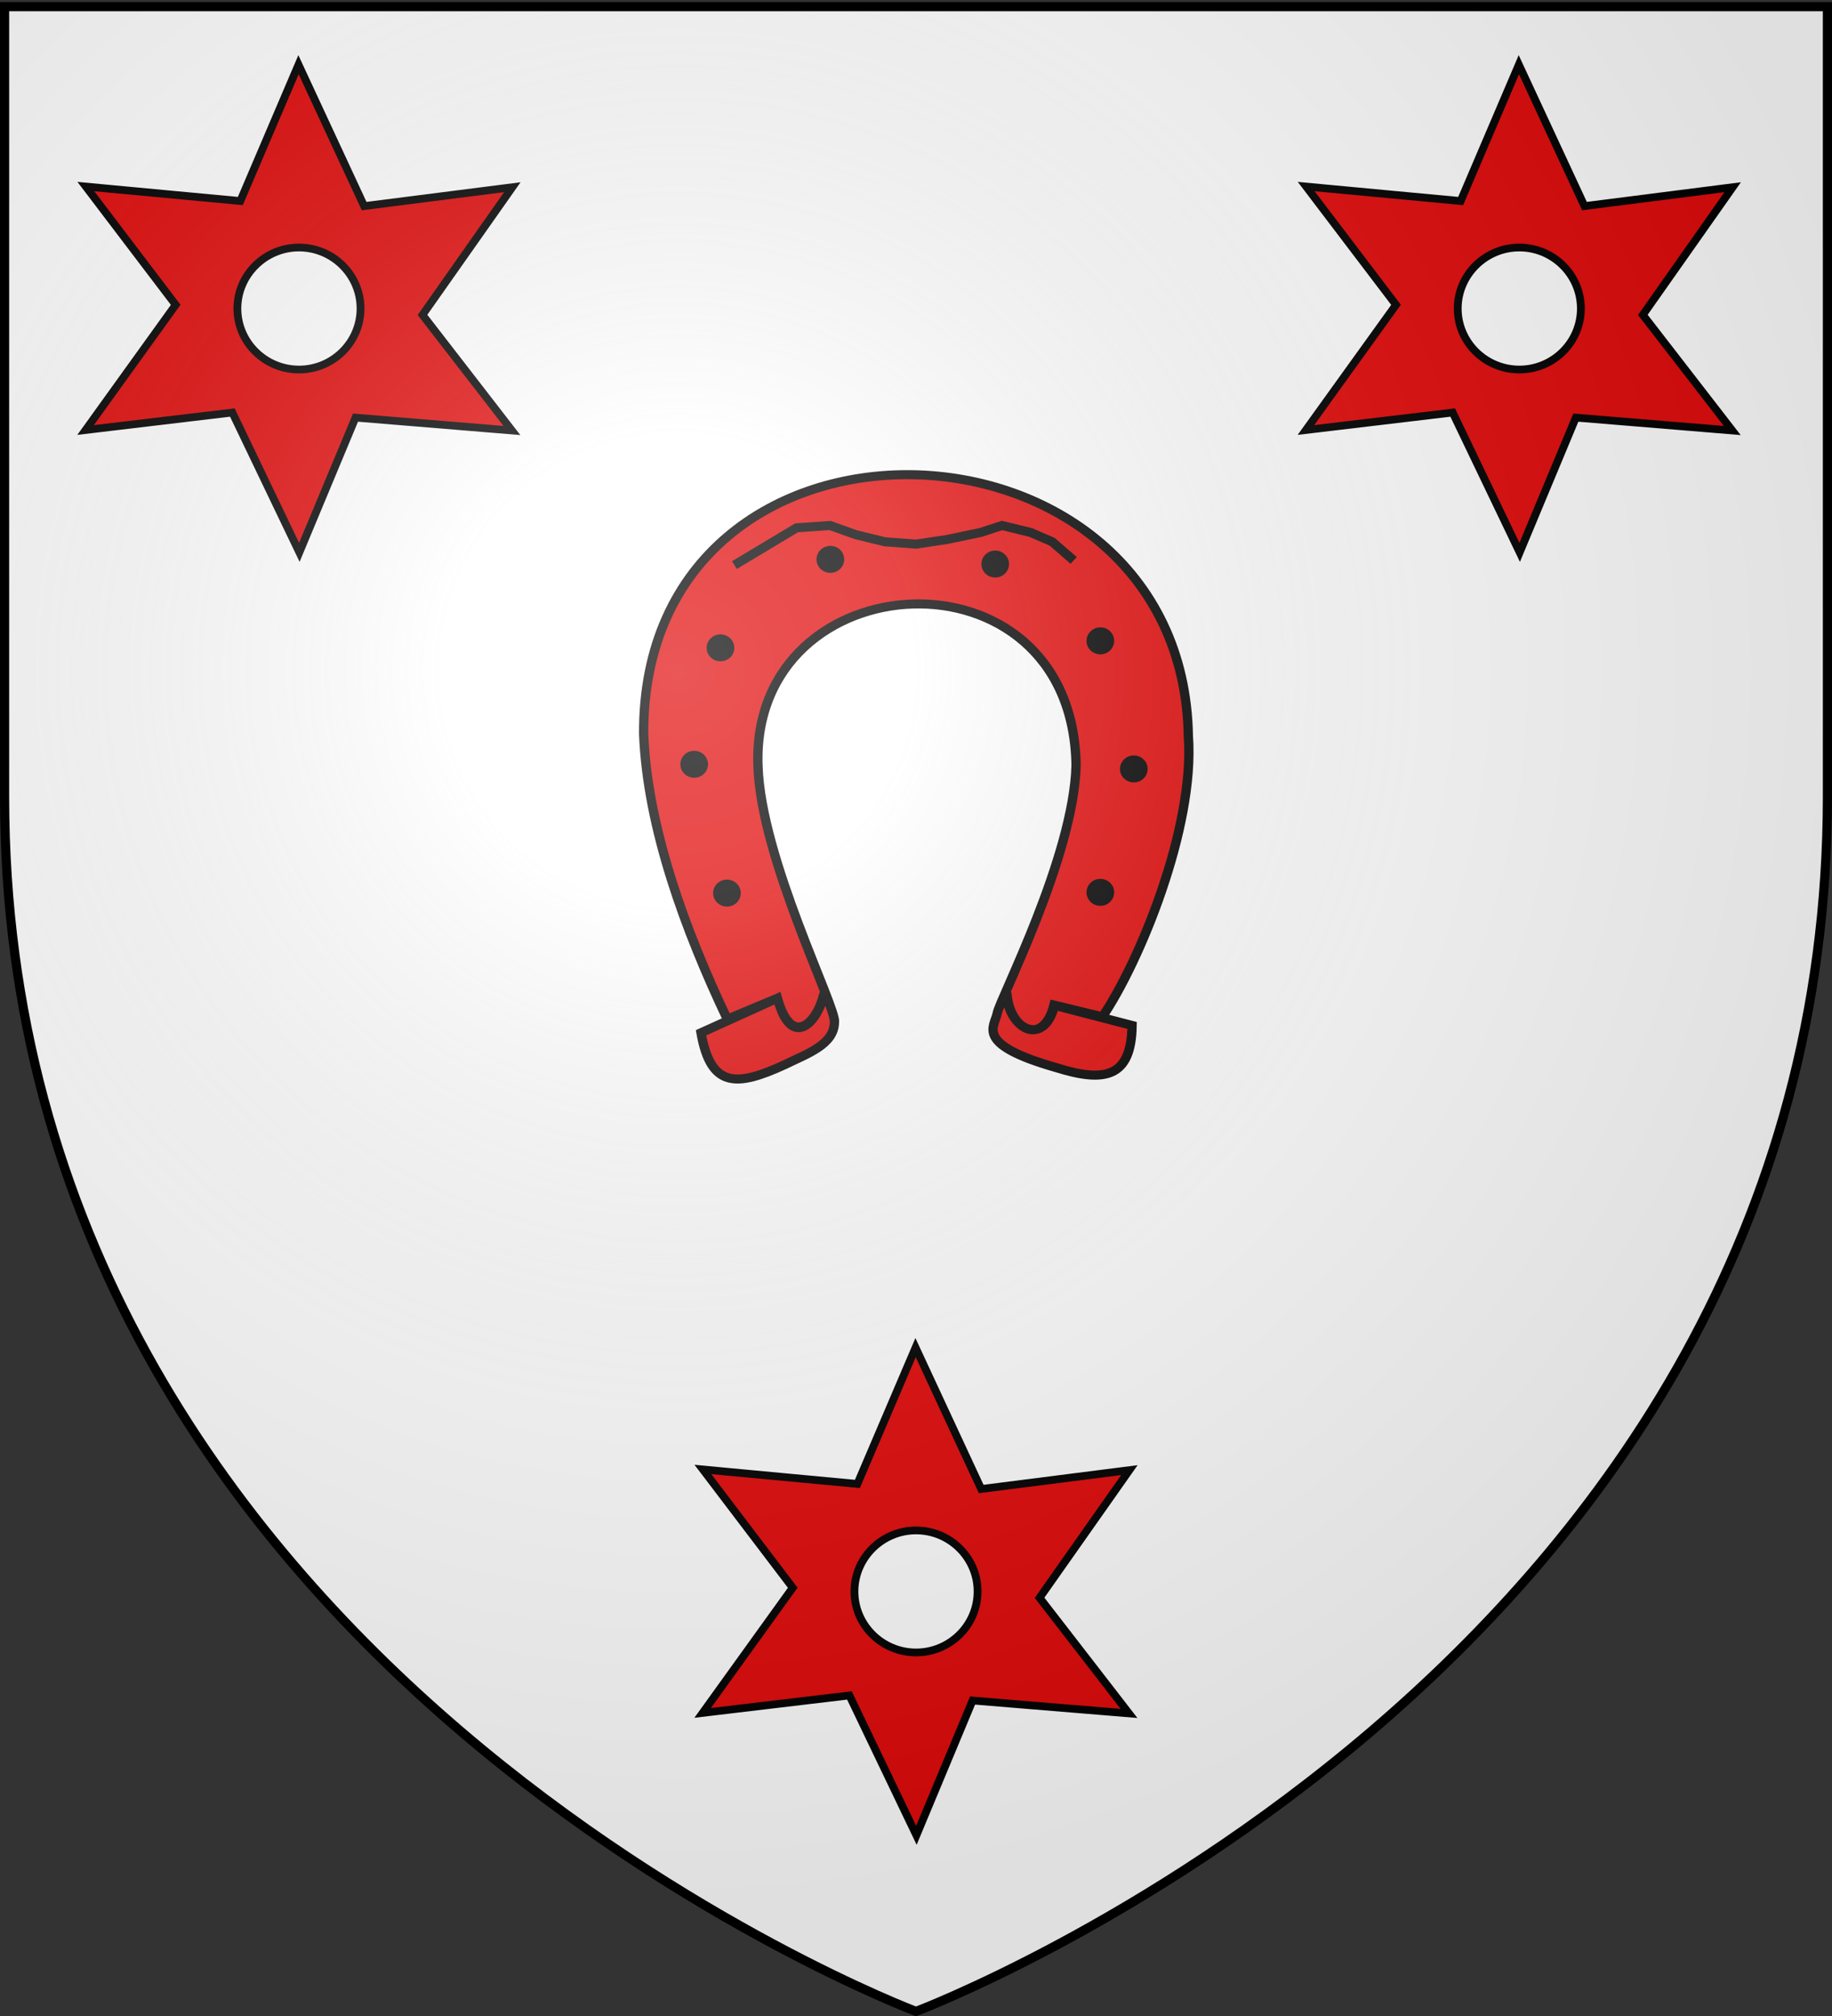
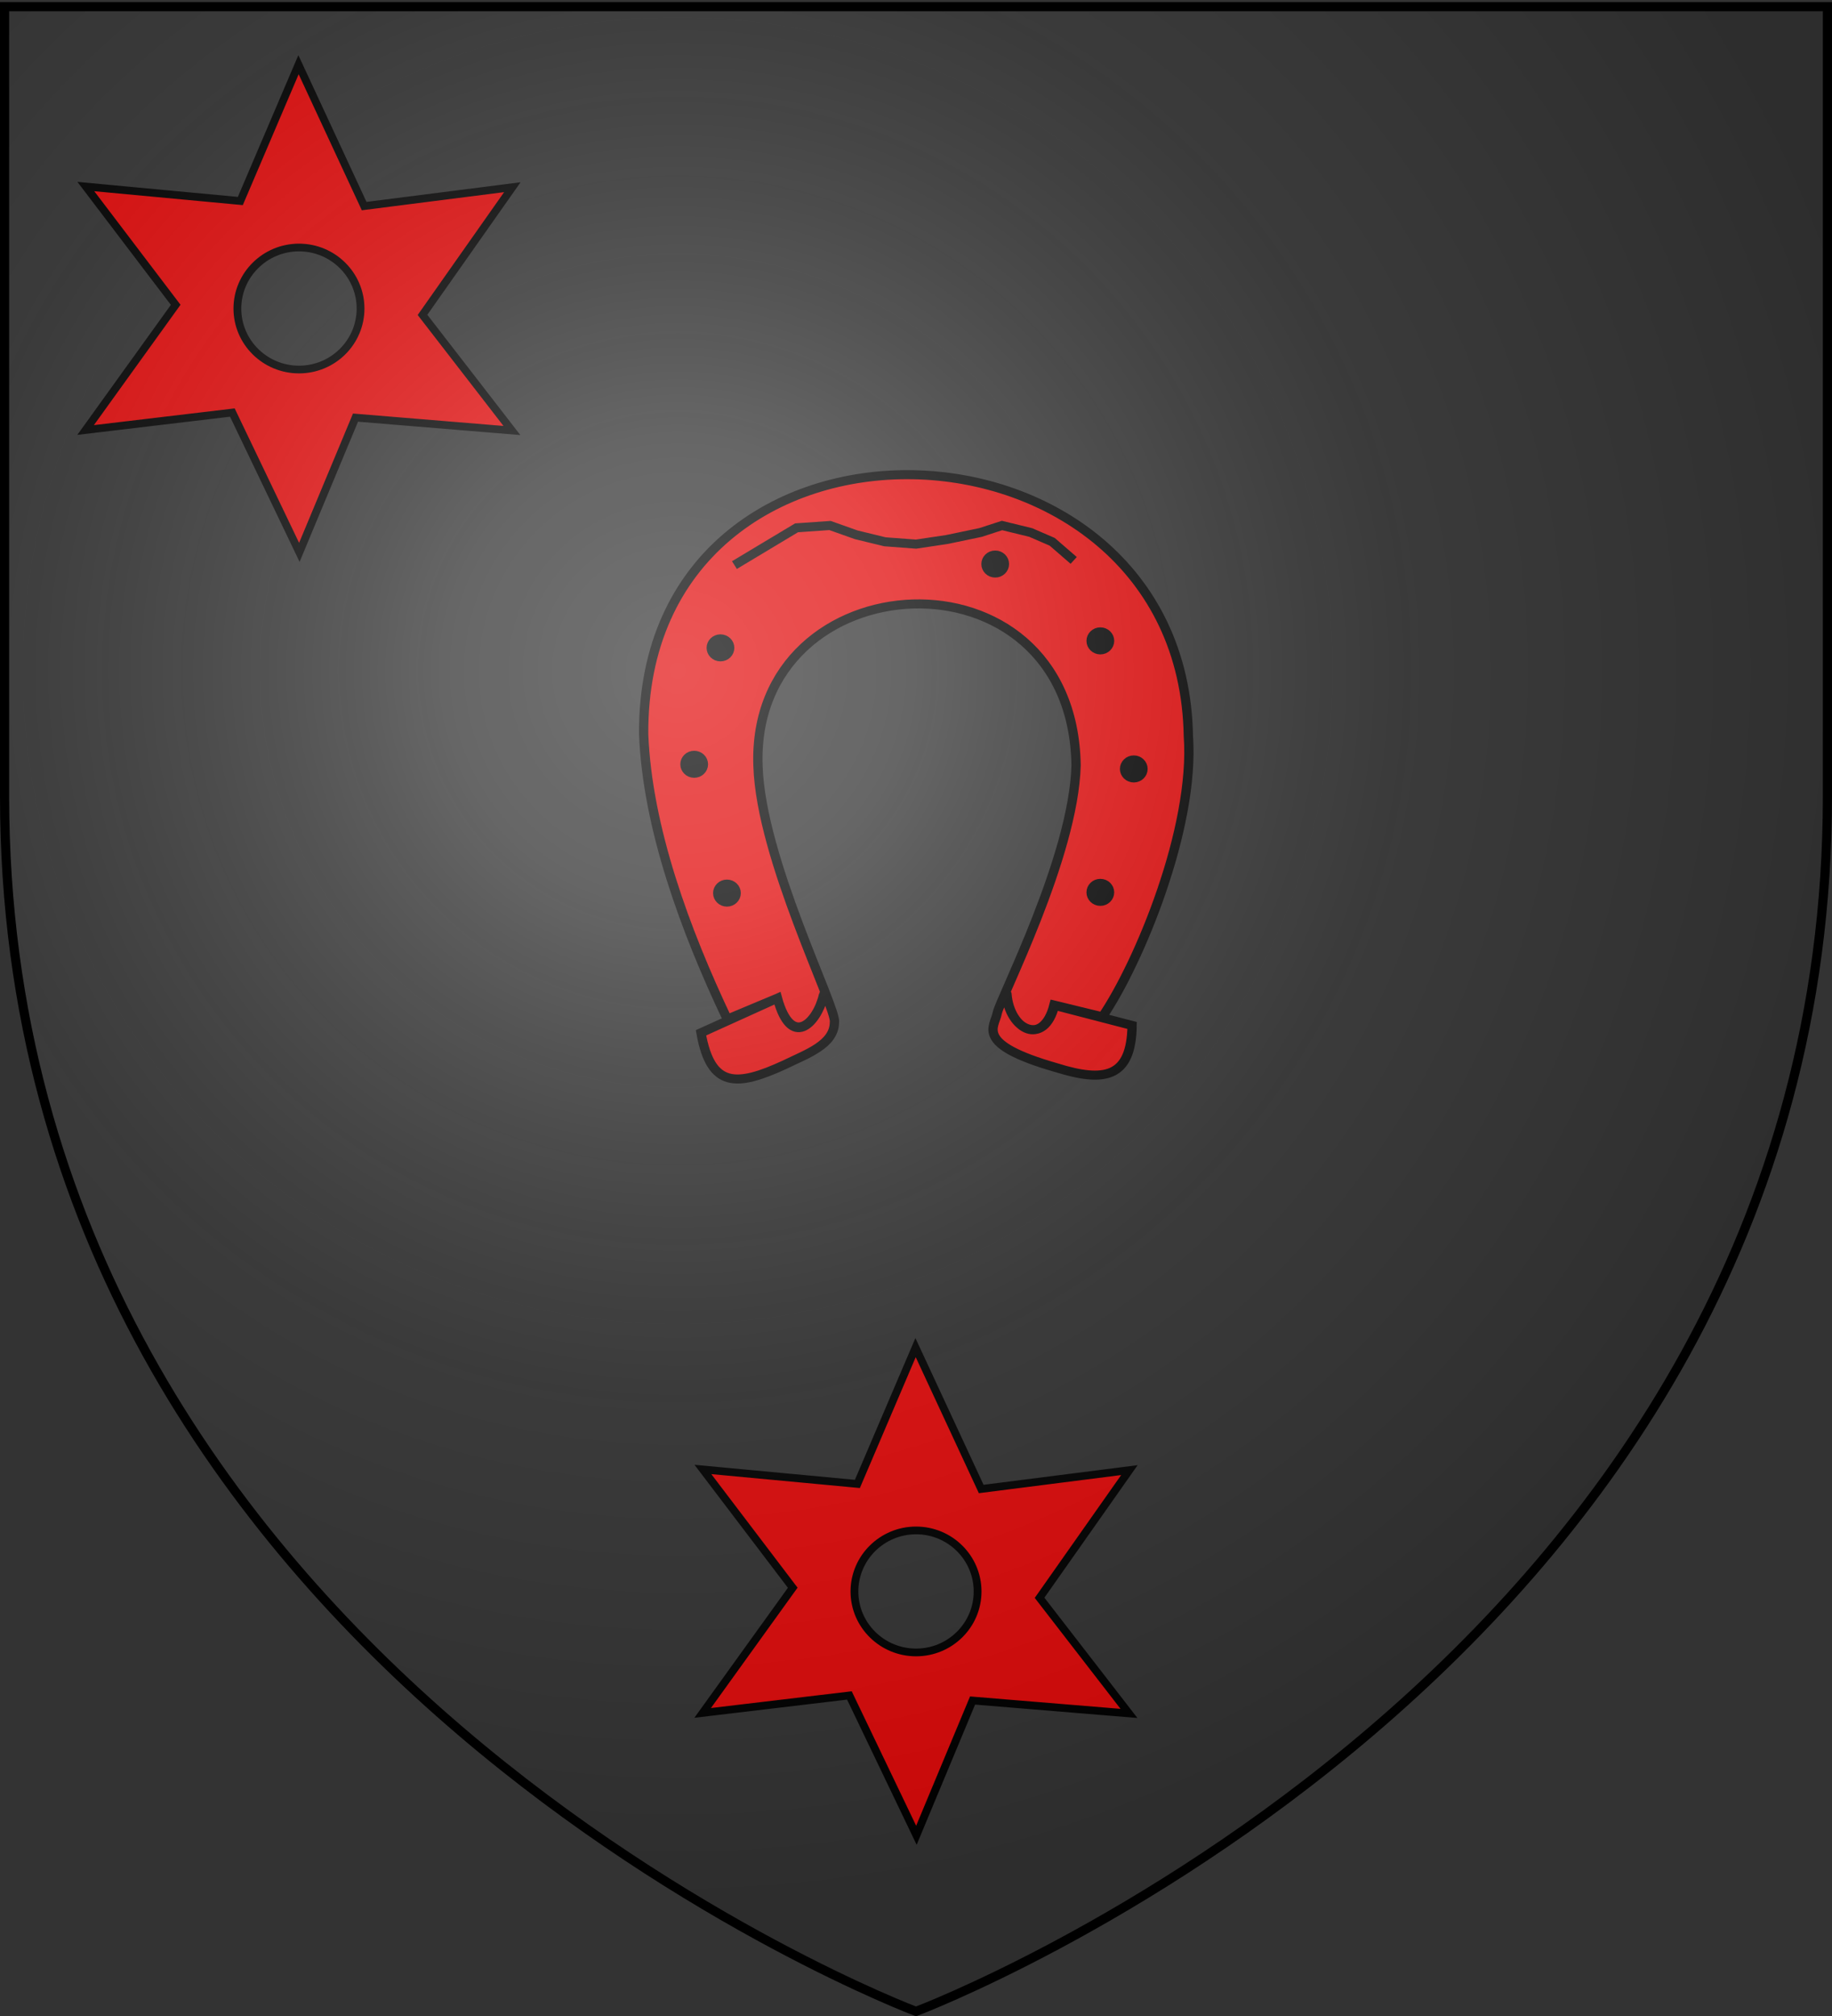
<svg xmlns="http://www.w3.org/2000/svg" xmlns:xlink="http://www.w3.org/1999/xlink" width="600" height="660" version="1.0">
  <rect width="100%" height="100%" fill="#333333" stroke="none" />
  <desc>Flag of Canton of Valais (Wallis)</desc>
  <defs>
    <radialGradient xlink:href="#a" id="c" cx="221.445" cy="226.331" r="300" fx="221.445" fy="226.331" gradientTransform="matrix(1.353 0 0 1.349 -77.63 -85.747)" gradientUnits="userSpaceOnUse" />
    <linearGradient id="a">
      <stop offset="0" style="stop-color:white;stop-opacity:.314" />
      <stop offset=".19" style="stop-color:white;stop-opacity:.251" />
      <stop offset=".6" style="stop-color:#6b6b6b;stop-opacity:.125" />
      <stop offset="1" style="stop-color:black;stop-opacity:.125" />
    </linearGradient>
  </defs>
  <g style="display:inline">
-     <path d="M300 658.5s298.5-112.32 298.5-397.772V2.176H1.5v258.552C1.5 546.18 300 658.5 300 658.5" style="fill:#fff;fill-opacity:1;fill-rule:evenodd;stroke:none" />
    <g style="fill:#e20909;stroke:#000;stroke-width:1.534;stroke-miterlimit:4;stroke-opacity:1;stroke-dasharray:none" transform="matrix(4.506 0 0 4.39 133.395 -235.436)">
      <path d="M43.517 127.648c.21 2.85 2.804 4.035 3.532.942l3.47.868c2.675-4.03 6.736-14.086 6.251-20.933-.422-25.29-39.73-26.641-39.591-.15.27 6.989 3.012 14.62 6.079 21.26l3.644-1.566c1.026 3.8 2.906 1.803 3.354-.265.042.282.1.37.006.094-.536 2.13-2.376 3.968-3.36.171l-5.555 2.581c.711 4.146 2.6 4.023 6.077 2.382 1.643-.825 3.606-1.501 3.622-3.176.175-1.057-5.351-12.184-5.556-19.102-.562-15.375 22.863-16.828 23.119-.05-.165 6.814-5.573 17.512-5.731 18.484-.183 1.02-1.706 2.305 4.3 4.064 3.48 1.12 5.451.772 5.502-3.15l-5.681-1.512c-.777 3.119-3.196 1.867-3.416-.822z" style="fill:#e20909;stroke:#000;stroke-width:.675;stroke-miterlimit:4;stroke-opacity:1;stroke-dasharray:none" />
      <path d="m23.777 95.771 2.258-1.39 2.257-1.389 2.431-.173 1.91.695 2.083.52 2.258.174 2.258-.347 2.431-.521 1.563-.521 2.084.521 1.563.694 1.562 1.389" style="fill:#e20909;stroke:#000;stroke-width:.675;stroke-miterlimit:4;stroke-opacity:1;stroke-dasharray:none" />
      <circle cx="23.233" cy="120.232" r=".671" style="fill:#000;stroke:#000;stroke-width:.675;stroke-miterlimit:4;stroke-opacity:1;stroke-dasharray:none" />
      <circle cx="20.852" cy="110.626" r=".671" style="fill:#000;stroke:#000;stroke-width:.675;stroke-miterlimit:4;stroke-opacity:1;stroke-dasharray:none" />
      <circle cx="22.762" cy="101.944" r=".671" style="fill:#000;stroke:#000;stroke-width:.675;stroke-miterlimit:4;stroke-opacity:1;stroke-dasharray:none" />
-       <circle cx="30.75" cy="95.345" r=".671" style="fill:#000;stroke:#000;stroke-width:.675;stroke-miterlimit:4;stroke-opacity:1;stroke-dasharray:none" />
      <circle cx="42.731" cy="95.693" r=".671" style="fill:#000;stroke:#000;stroke-width:.675;stroke-miterlimit:4;stroke-opacity:1;stroke-dasharray:none" />
      <circle cx="50.373" cy="101.423" r=".671" style="fill:#000;stroke:#000;stroke-width:.675;stroke-miterlimit:4;stroke-opacity:1;stroke-dasharray:none" />
      <circle cx="52.803" cy="110.973" r=".671" style="fill:#000;stroke:#000;stroke-width:.675;stroke-miterlimit:4;stroke-opacity:1;stroke-dasharray:none" />
      <circle cx="50.372" cy="120.177" r=".671" style="fill:#000;stroke:#000;stroke-width:.675;stroke-miterlimit:4;stroke-opacity:1;stroke-dasharray:none" />
    </g>
    <g style="fill:#e20909;stroke:#000;stroke-width:1.868;stroke-miterlimit:4;stroke-opacity:1;stroke-dasharray:none;display:inline">
-       <path d="M99.89 41 85.95 73.987l-37.01-3.502 21.523 28.62-21.582 30.29 35.159-4.227L100.09 159l13.457-32.604 37.472 3.12-21.421-27.976 21.521-30.894-35.5 4.569zm.12 44.237c8.14 0 14.744 6.627 14.744 14.773s-6.603 14.753-14.744 14.753-14.764-6.607-14.764-14.753 6.623-14.773 14.764-14.773z" style="fill:#e20909;fill-opacity:1;fill-rule:evenodd;stroke:#000;stroke-width:1.868;stroke-linecap:butt;stroke-linejoin:miter;stroke-miterlimit:4;stroke-opacity:1;stroke-dasharray:none" transform="matrix(1.367 0 0 1.353 360.888 -34.295)" />
-     </g>
+       </g>
    <g style="fill:#e20909;stroke:#000;stroke-width:1.868;stroke-miterlimit:4;stroke-opacity:1;stroke-dasharray:none;display:inline">
      <path d="M99.89 41 85.95 73.987l-37.01-3.502 21.523 28.62-21.582 30.29 35.159-4.227L100.09 159l13.457-32.604 37.472 3.12-21.421-27.976 21.521-30.894-35.5 4.569zm.12 44.237c8.14 0 14.744 6.627 14.744 14.773s-6.603 14.753-14.744 14.753-14.764-6.607-14.764-14.753 6.623-14.773 14.764-14.773z" style="fill:#e20909;fill-opacity:1;fill-rule:evenodd;stroke:#000;stroke-width:1.868;stroke-linecap:butt;stroke-linejoin:miter;stroke-miterlimit:4;stroke-opacity:1;stroke-dasharray:none" transform="matrix(1.367 0 0 1.353 163.307 385.705)" />
    </g>
    <g style="fill:#e20909;stroke:#000;stroke-width:1.868;stroke-miterlimit:4;stroke-opacity:1;stroke-dasharray:none;display:inline">
      <path d="M99.89 41 85.95 73.987l-37.01-3.502 21.523 28.62-21.582 30.29 35.159-4.227L100.09 159l13.457-32.604 37.472 3.12-21.421-27.976 21.521-30.894-35.5 4.569zm.12 44.237c8.14 0 14.744 6.627 14.744 14.773s-6.603 14.753-14.744 14.753-14.764-6.607-14.764-14.753 6.623-14.773 14.764-14.773z" style="fill:#e20909;fill-opacity:1;fill-rule:evenodd;stroke:#000;stroke-width:1.868;stroke-linecap:butt;stroke-linejoin:miter;stroke-miterlimit:4;stroke-opacity:1;stroke-dasharray:none" transform="matrix(1.367 0 0 1.353 -38.785 -34.295)" />
    </g>
  </g>
  <g style="display:inline">
    <path d="M300 658.5s298.5-112.32 298.5-397.772V2.176H1.5v258.552C1.5 546.18 300 658.5 300 658.5" style="opacity:1;fill:url(#c);fill-opacity:1;fill-rule:evenodd;stroke:none;stroke-width:1px;stroke-linecap:butt;stroke-linejoin:miter;stroke-opacity:1" />
  </g>
  <path d="M300 658.5S1.5 546.18 1.5 260.728V2.176h597v258.552C598.5 546.18 300 658.5 300 658.5z" style="opacity:1;fill:none;fill-opacity:1;fill-rule:evenodd;stroke:#000;stroke-width:3;stroke-linecap:butt;stroke-linejoin:miter;stroke-miterlimit:4;stroke-dasharray:none;stroke-opacity:1" />
</svg>